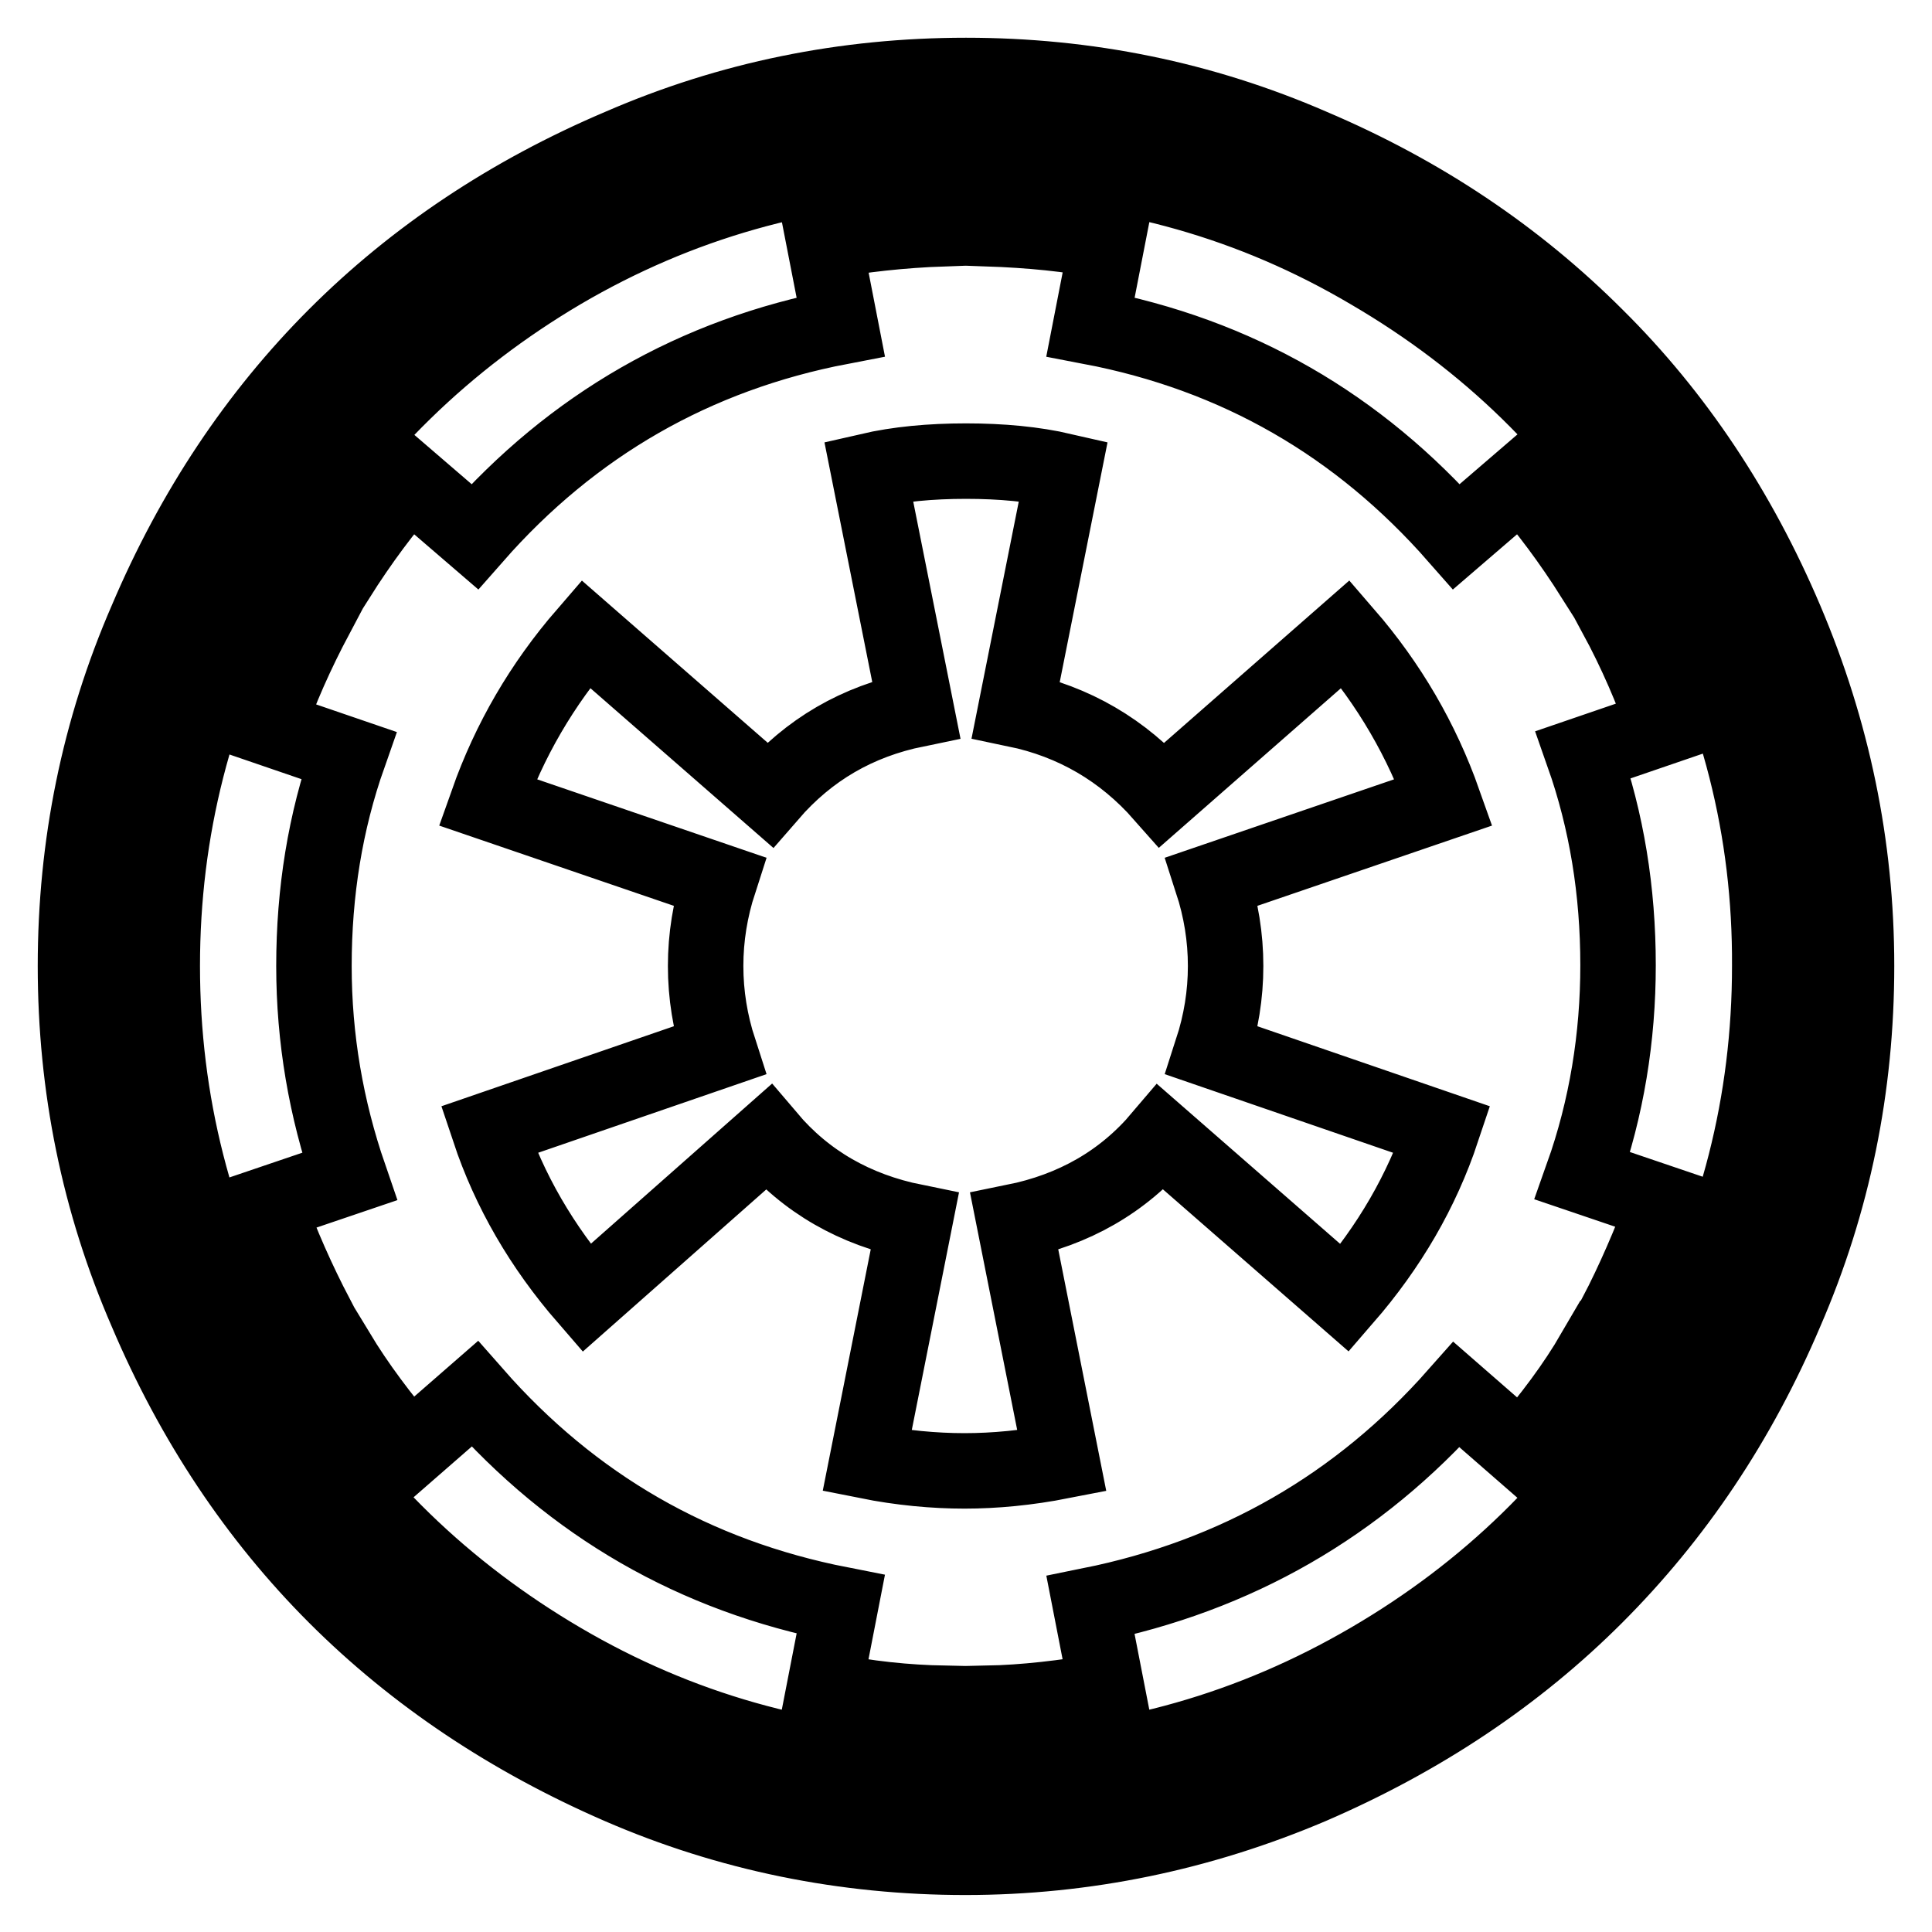
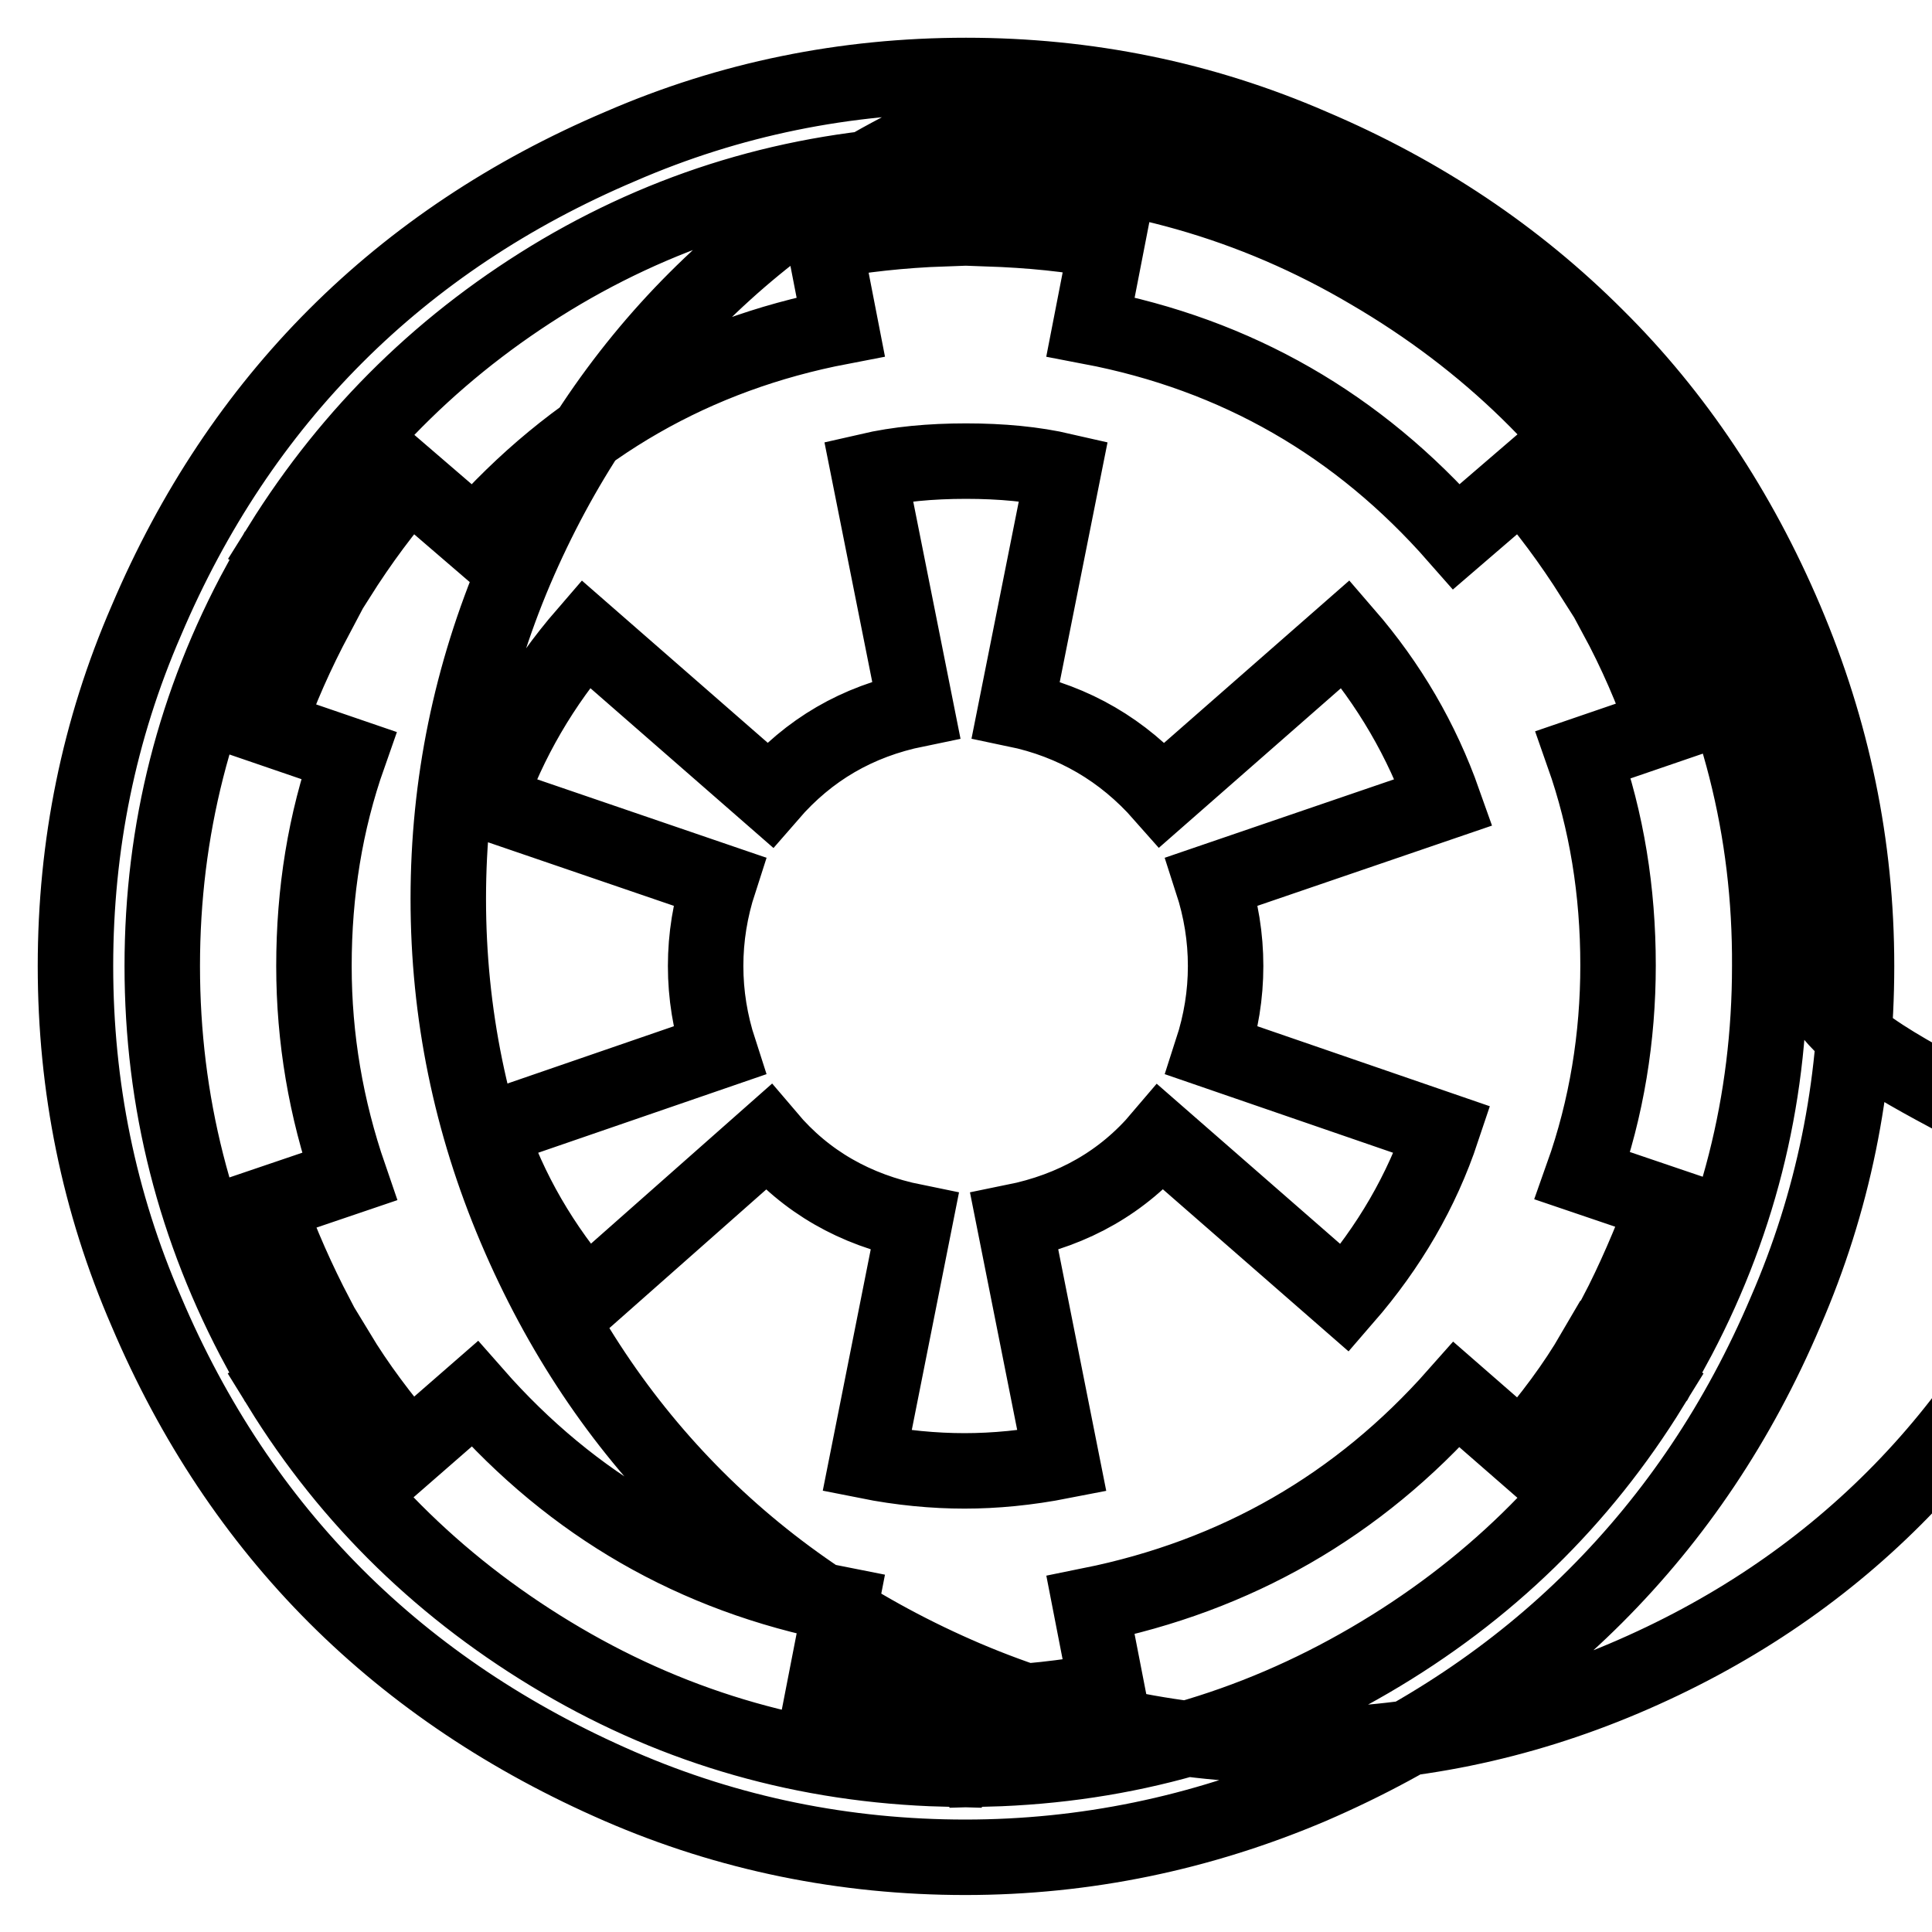
<svg xmlns="http://www.w3.org/2000/svg" version="1.1" x="0px" y="0px" viewBox="0 0 256 256" enable-background="new 0 0 256 256" xml:space="preserve">
  <g>
-     <path stroke-width="10" fill-opacity="0" stroke="#000000" d="M125.1,225.7v8.7c-18.3-0.5-35.2-5.3-50.7-14.4c-15.5-9.1-28-21.2-37.3-36.3l7.6-4.5 c2.6,4.3,5.8,8.6,9.6,13l8.6-7.5c13,14.8,29.1,24.1,48.5,27.9l-2.2,11.3C114.9,225.1,120.2,225.6,125.1,225.7L125.1,225.7z  M46.3,155.9l-10.9,3.7c1.9,5.3,4.1,10.2,6.5,14.8l-7.5,4.4C25.8,162.9,21.5,146,21.5,128c0-18,4.3-34.9,12.9-50.7l7.5,4.3 c-2.6,4.9-4.8,9.8-6.5,14.8l10.8,3.7c-3.1,8.8-4.6,18.1-4.6,27.9C41.6,137.6,43.2,146.9,46.3,155.9L46.3,155.9z M211.2,179.2 l7.6,4.5c-9.3,15.1-21.7,27.2-37.3,36.3s-32.4,13.9-50.7,14.4v-8.7c4.9-0.1,10.2-0.7,15.9-1.7l-2.2-11.3 c19.3-3.9,35.5-13.2,48.5-27.9l8.6,7.5C205.5,187.8,208.7,183.5,211.2,179.2L211.2,179.2z M191.3,106.3l-30.7,10.5 c1.2,3.7,1.8,7.4,1.8,11.2c0,3.8-0.6,7.5-1.8,11.2l30.5,10.5c-2.7,8.1-7,15.5-12.9,22.3l-24.4-21.3c-5,5.9-11.5,9.6-19.4,11.2 l6.3,31.7c-4.6,0.9-8.9,1.3-12.9,1.3s-8.4-0.4-12.9-1.3l6.3-31.7c-7.9-1.6-14.4-5.3-19.4-11.2L77.7,172 c-5.9-6.8-10.2-14.2-12.9-22.3l30.5-10.5c-1.2-3.7-1.8-7.4-1.8-11.2c0-3.8,0.6-7.5,1.8-11.2l-30.7-10.5c2.9-8.2,7.2-15.6,13-22.3 l24.4,21.3c5.2-6,11.6-9.7,19.4-11.3l-6.3-31.6c3.9-0.9,8.2-1.3,12.9-1.3c4.7,0,9,0.4,12.9,1.3L134.6,94 c7.7,1.6,14.2,5.4,19.4,11.3L178.3,84C184.1,90.7,188.4,98.1,191.3,106.3L191.3,106.3z M125.1,21.6v8.7c-5.7,0.2-11,0.8-15.9,1.7 l2.2,11.3C92.1,47,75.9,56.3,62.9,71.1l-8.6-7.4c-3.3,3.7-6.5,8-9.6,12.9l-7.5-4.3C46.6,57.2,59,45.1,74.4,36 C89.9,26.9,106.8,22.1,125.1,21.6L125.1,21.6z M234.5,128c0,18-4.3,34.9-12.9,50.7l-7.5-4.4c2.4-4.6,4.5-9.5,6.5-14.8l-10.9-3.7 c3.2-9,4.7-18.4,4.7-27.9c0-9.8-1.5-19.1-4.6-27.9l10.8-3.7c-1.7-4.9-3.8-9.8-6.5-14.8l7.5-4.3C230.3,93.1,234.6,110,234.5,128 L234.5,128z M218.7,72.3l-7.5,4.3c-3.1-4.9-6.3-9.2-9.6-12.9l-8.6,7.4c-13-14.8-29.1-24.1-48.5-27.8l2.2-11.3 c-4.9-1-10.2-1.5-15.9-1.7v-8.7c18.4,0.5,35.3,5.3,50.7,14.4C197.1,45.1,209.5,57.2,218.7,72.3L218.7,72.3z M240.2,128 c0-15.2-3-29.7-8.9-43.6c-5.9-13.9-13.9-25.8-23.9-35.8s-22-18-35.8-23.9s-28.4-8.9-43.6-8.9c-15.2,0-29.7,3-43.6,8.9 c-13.9,5.9-25.8,13.9-35.8,23.9s-18,22-23.9,35.8c-5.9,13.9-8.9,28.4-8.9,43.6c0,15.2,3,29.7,8.9,43.6s13.9,25.8,23.9,35.8 s22,18,35.8,23.9c13.9,5.9,28.4,8.9,43.6,8.9c15.2,0,29.7-3,43.6-8.9s25.8-13.9,35.8-23.9s18-22,23.9-35.8S240.2,143.2,240.2,128z  M246,128c0,16-3.1,31.3-9.4,45.8c-6.2,14.6-14.6,27.1-25.2,37.7c-10.5,10.5-23.1,18.9-37.7,25.2c-14.6,6.2-29.9,9.4-45.8,9.4 s-31.3-3.1-45.8-9.4S55,222,44.5,211.5C34,201,25.6,188.4,19.4,173.8C13.1,159.3,10,144,10,128s3.1-31.3,9.4-45.8 C25.6,67.6,34,55,44.5,44.5C55,34,67.6,25.6,82.2,19.4C96.7,13.1,112,10,128,10s31.3,3.1,45.8,9.4c14.6,6.2,27.1,14.6,37.7,25.2 C222,55,230.4,67.6,236.6,82.2S246,112,246,128z" />
+     <path stroke-width="10" fill-opacity="0" stroke="#000000" d="M125.1,225.7v8.7c-18.3-0.5-35.2-5.3-50.7-14.4c-15.5-9.1-28-21.2-37.3-36.3l7.6-4.5 c2.6,4.3,5.8,8.6,9.6,13l8.6-7.5c13,14.8,29.1,24.1,48.5,27.9l-2.2,11.3C114.9,225.1,120.2,225.6,125.1,225.7L125.1,225.7z  M46.3,155.9l-10.9,3.7c1.9,5.3,4.1,10.2,6.5,14.8l-7.5,4.4C25.8,162.9,21.5,146,21.5,128c0-18,4.3-34.9,12.9-50.7l7.5,4.3 c-2.6,4.9-4.8,9.8-6.5,14.8l10.8,3.7c-3.1,8.8-4.6,18.1-4.6,27.9C41.6,137.6,43.2,146.9,46.3,155.9L46.3,155.9z M211.2,179.2 l7.6,4.5c-9.3,15.1-21.7,27.2-37.3,36.3s-32.4,13.9-50.7,14.4v-8.7c4.9-0.1,10.2-0.7,15.9-1.7l-2.2-11.3 c19.3-3.9,35.5-13.2,48.5-27.9l8.6,7.5C205.5,187.8,208.7,183.5,211.2,179.2L211.2,179.2z M191.3,106.3l-30.7,10.5 c1.2,3.7,1.8,7.4,1.8,11.2c0,3.8-0.6,7.5-1.8,11.2l30.5,10.5c-2.7,8.1-7,15.5-12.9,22.3l-24.4-21.3c-5,5.9-11.5,9.6-19.4,11.2 l6.3,31.7c-4.6,0.9-8.9,1.3-12.9,1.3s-8.4-0.4-12.9-1.3l6.3-31.7c-7.9-1.6-14.4-5.3-19.4-11.2L77.7,172 c-5.9-6.8-10.2-14.2-12.9-22.3l30.5-10.5c-1.2-3.7-1.8-7.4-1.8-11.2c0-3.8,0.6-7.5,1.8-11.2l-30.7-10.5c2.9-8.2,7.2-15.6,13-22.3 l24.4,21.3c5.2-6,11.6-9.7,19.4-11.3l-6.3-31.6c3.9-0.9,8.2-1.3,12.9-1.3c4.7,0,9,0.4,12.9,1.3L134.6,94 c7.7,1.6,14.2,5.4,19.4,11.3L178.3,84C184.1,90.7,188.4,98.1,191.3,106.3L191.3,106.3z M125.1,21.6v8.7c-5.7,0.2-11,0.8-15.9,1.7 l2.2,11.3C92.1,47,75.9,56.3,62.9,71.1l-8.6-7.4c-3.3,3.7-6.5,8-9.6,12.9l-7.5-4.3C46.6,57.2,59,45.1,74.4,36 C89.9,26.9,106.8,22.1,125.1,21.6L125.1,21.6z M234.5,128c0,18-4.3,34.9-12.9,50.7l-7.5-4.4c2.4-4.6,4.5-9.5,6.5-14.8l-10.9-3.7 c3.2-9,4.7-18.4,4.7-27.9c0-9.8-1.5-19.1-4.6-27.9l10.8-3.7c-1.7-4.9-3.8-9.8-6.5-14.8l7.5-4.3C230.3,93.1,234.6,110,234.5,128 L234.5,128z M218.7,72.3l-7.5,4.3c-3.1-4.9-6.3-9.2-9.6-12.9l-8.6,7.4c-13-14.8-29.1-24.1-48.5-27.8l2.2-11.3 c-4.9-1-10.2-1.5-15.9-1.7v-8.7c18.4,0.5,35.3,5.3,50.7,14.4C197.1,45.1,209.5,57.2,218.7,72.3L218.7,72.3z M240.2,128 c0-15.2-3-29.7-8.9-43.6c-5.9-13.9-13.9-25.8-23.9-35.8s-22-18-35.8-23.9s-28.4-8.9-43.6-8.9c-13.9,5.9-25.8,13.9-35.8,23.9s-18,22-23.9,35.8c-5.9,13.9-8.9,28.4-8.9,43.6c0,15.2,3,29.7,8.9,43.6s13.9,25.8,23.9,35.8 s22,18,35.8,23.9c13.9,5.9,28.4,8.9,43.6,8.9c15.2,0,29.7-3,43.6-8.9s25.8-13.9,35.8-23.9s18-22,23.9-35.8S240.2,143.2,240.2,128z  M246,128c0,16-3.1,31.3-9.4,45.8c-6.2,14.6-14.6,27.1-25.2,37.7c-10.5,10.5-23.1,18.9-37.7,25.2c-14.6,6.2-29.9,9.4-45.8,9.4 s-31.3-3.1-45.8-9.4S55,222,44.5,211.5C34,201,25.6,188.4,19.4,173.8C13.1,159.3,10,144,10,128s3.1-31.3,9.4-45.8 C25.6,67.6,34,55,44.5,44.5C55,34,67.6,25.6,82.2,19.4C96.7,13.1,112,10,128,10s31.3,3.1,45.8,9.4c14.6,6.2,27.1,14.6,37.7,25.2 C222,55,230.4,67.6,236.6,82.2S246,112,246,128z" />
  </g>
</svg>